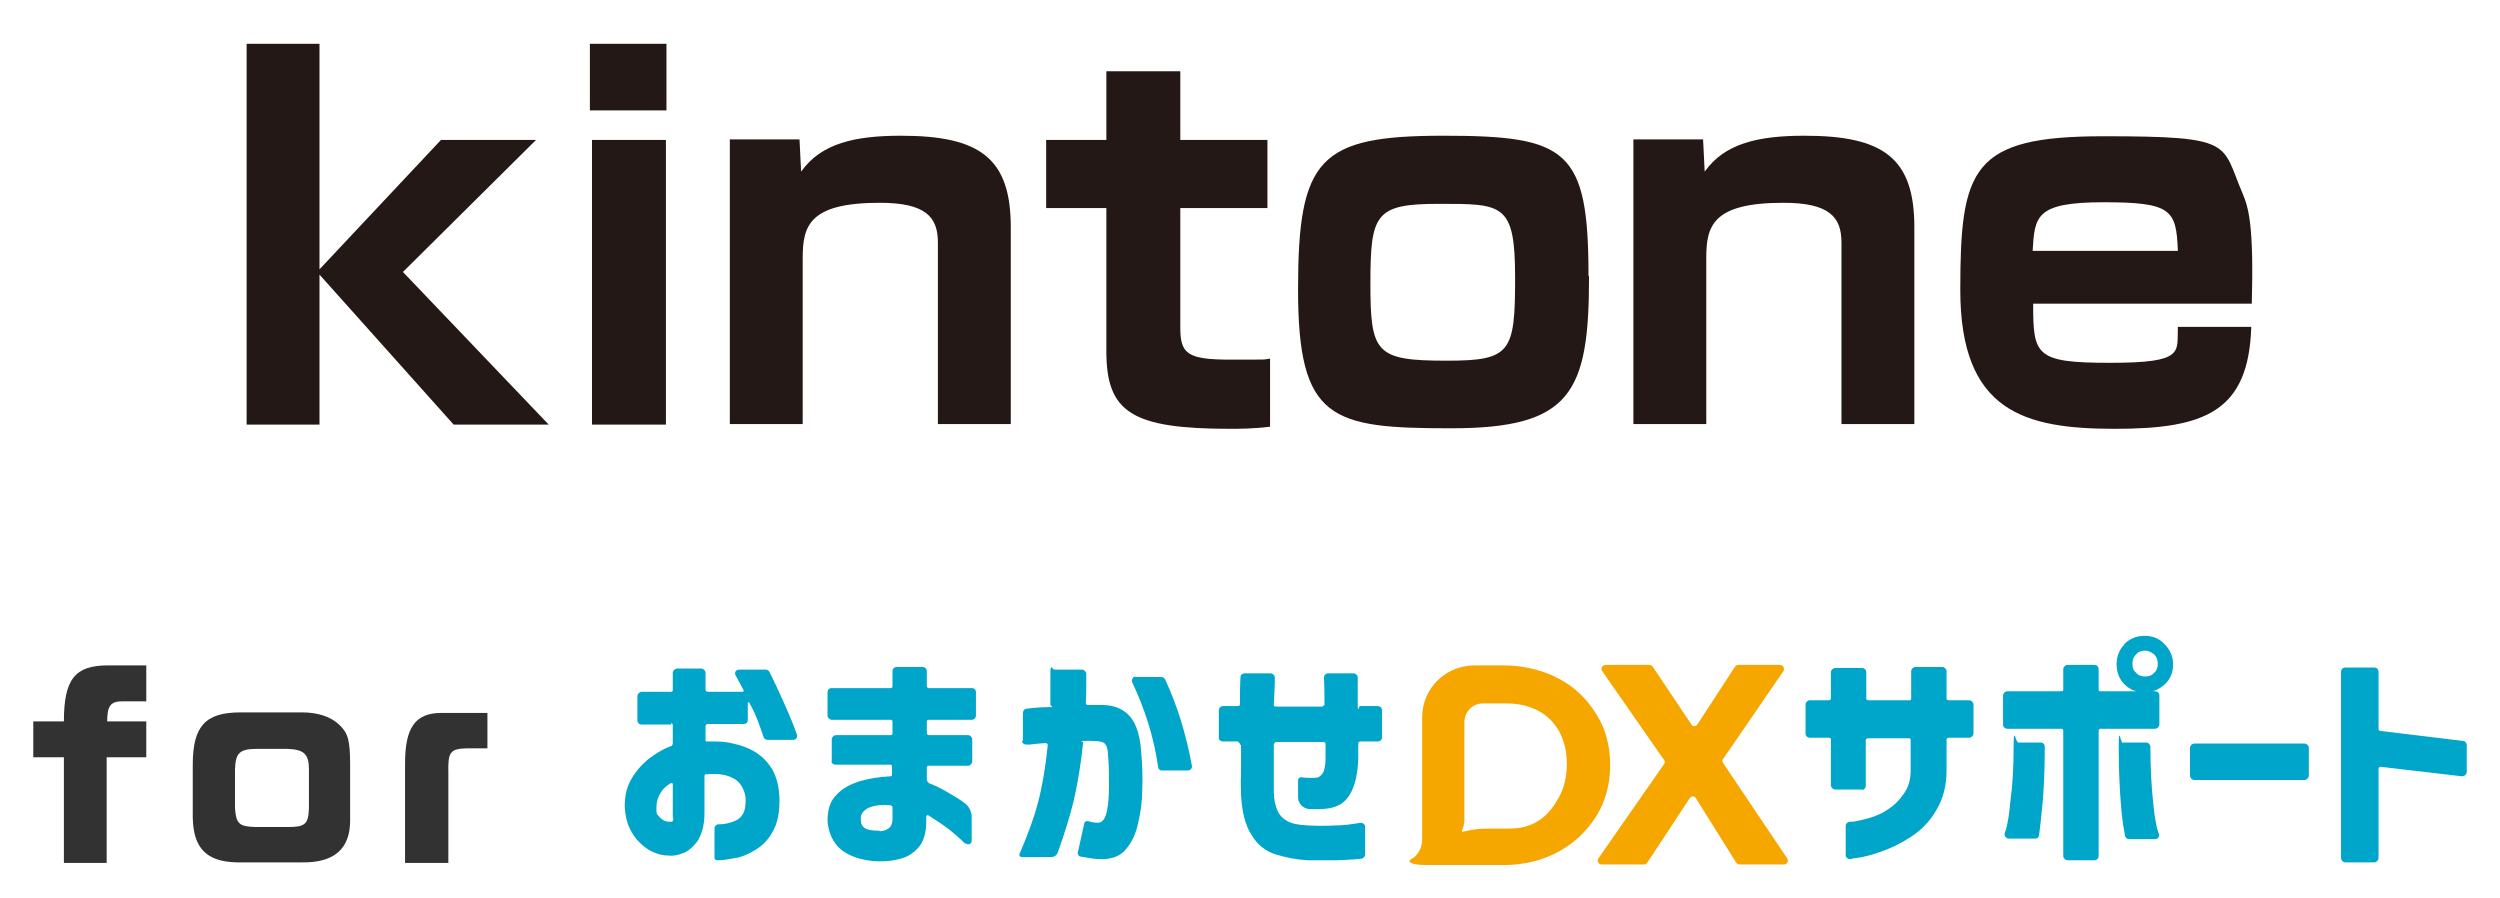
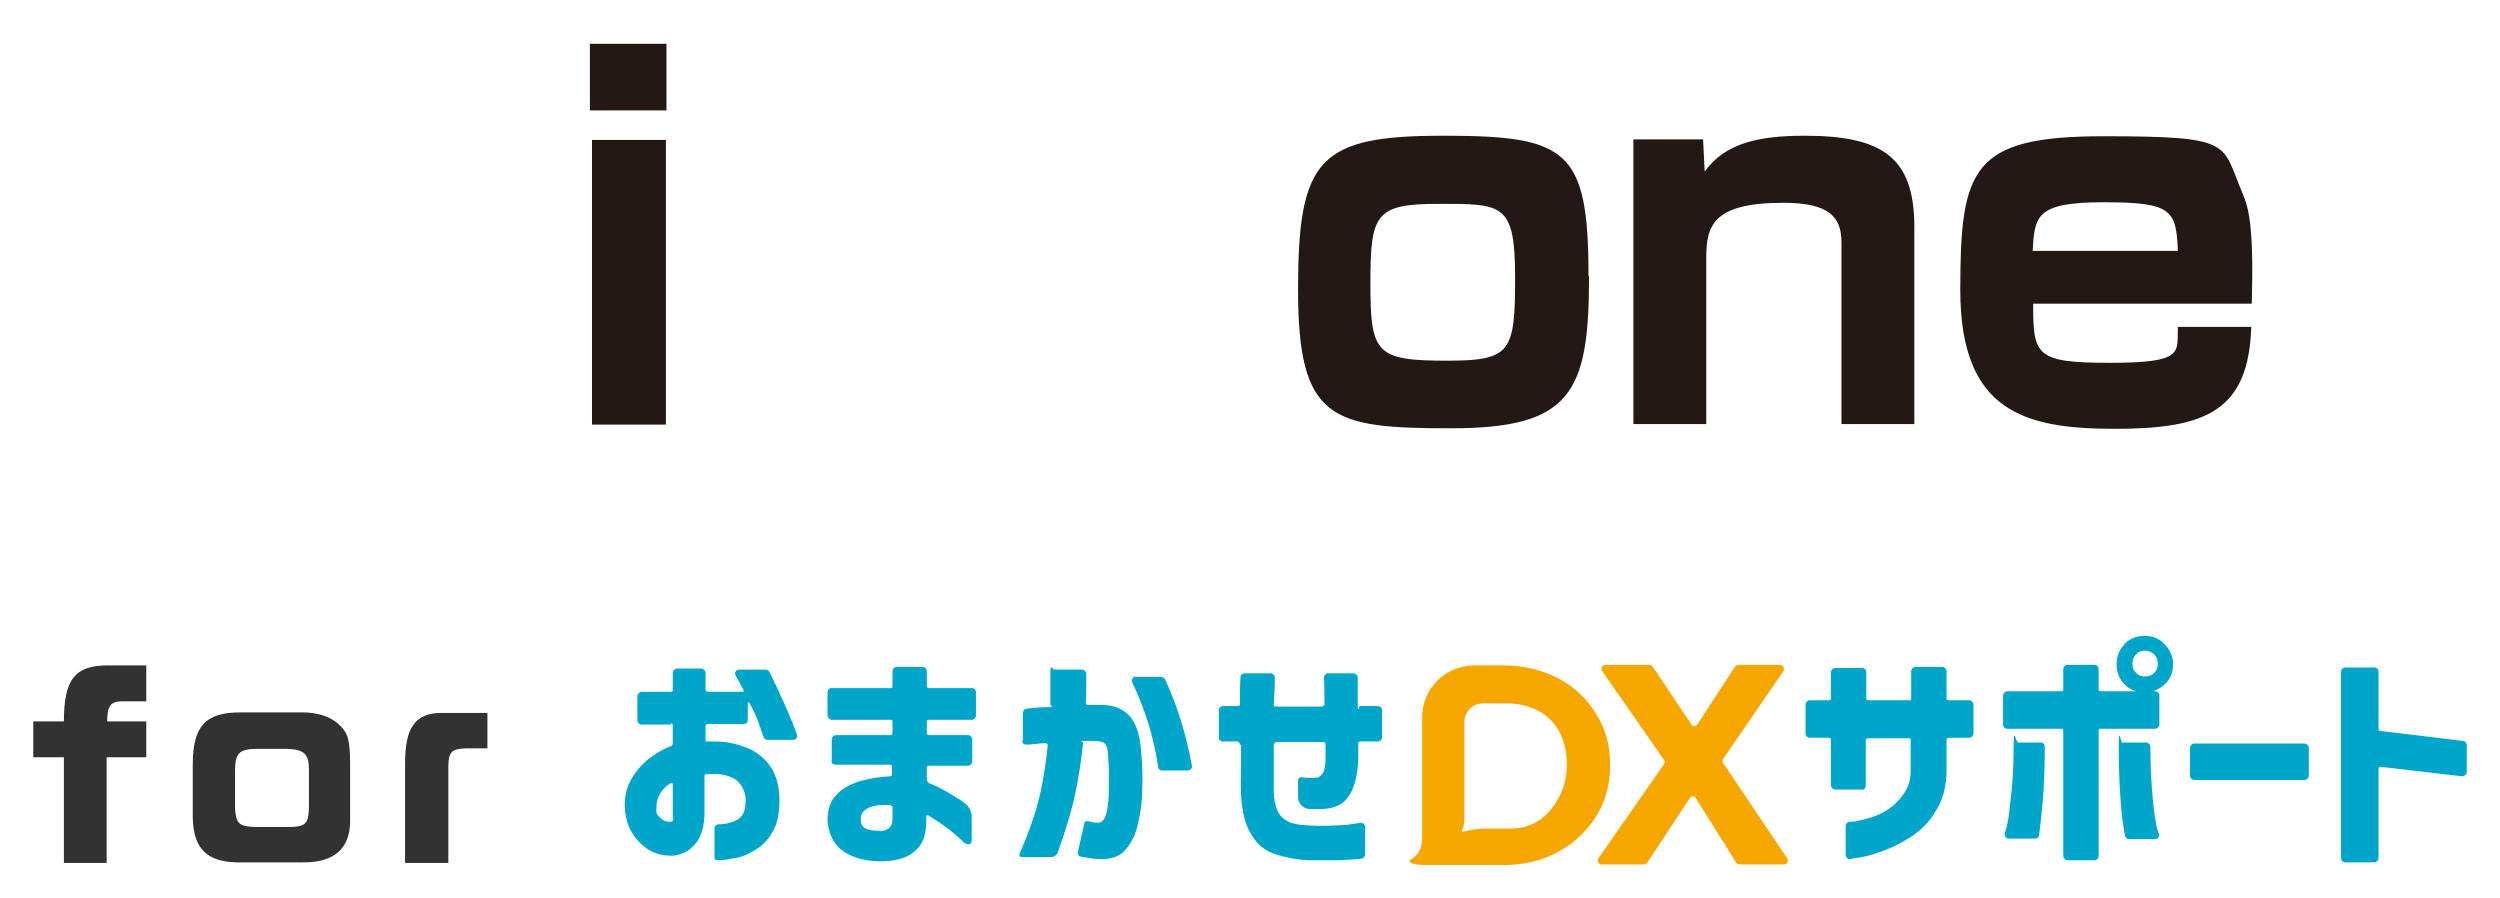
<svg xmlns="http://www.w3.org/2000/svg" id="_レイヤー_1" data-name=" レイヤー 1" version="1.1" viewBox="0 0 473.4 170.1">
  <defs>
    <style>
      .cls-1 {
        fill: #f5a700;
      }

      .cls-1, .cls-2, .cls-3, .cls-4 {
        stroke-width: 0px;
      }

      .cls-2 {
        fill: #00a5ca;
      }

      .cls-3 {
        fill: #231815;
      }

      .cls-4 {
        fill: #323232;
      }
    </style>
  </defs>
  <g>
    <path class="cls-4" d="M6.3,136.6h5.8c0-8,2.1-10.6,8.3-10.6h7.3v6.8h-4.5c-2.3,0-2.9.9-2.9,3.8h7.4v6.8h-7.5v20h-8.1v-20h-5.8v-6.8" />
    <path class="cls-4" d="M57.2,134.9c3,0,5.4.8,7,2.3,1.7,1.6,2.1,2.9,2.1,7.7v10.5c0,5.3-3,8-9.1,7.9h-12.3c-5.8-.1-8.3-2.7-8.4-8.5v-10c0-7.3,2.4-9.9,9-9.9h11.6M58.5,145.7c0-2.9-.9-3.8-4.2-3.9h-5.5c-3.4,0-4.2.7-4.3,3.9v7.3c.2,3,.8,3.5,3.8,3.6h6.3c3.1,0,3.8-.5,3.9-3.5v-7.4h0Z" />
    <path class="cls-4" d="M92.3,141.7h-3.9c-3.2.1-3.6.7-3.5,4.8v16.9h-8.2v-18.8c0-6.8,1.9-9.6,6.9-9.6h8.7v6.8" />
    <g>
      <path class="cls-2" d="M127.1,137.2h-5.6c-.4,0-.8-.3-.8-.8v-4.6c0-.4.4-.8.8-.8h5.6c.2,0,.3-.1.3-.4v-3.2c0-.4.4-.8.8-.8h4.6c.4,0,.8.4.8.8v3.2c0,.2.2.4.4.4h6.6c.2,0,.3-.2.2-.3-.4-.8-.9-1.7-1.5-2.8-.3-.5,0-1.1.7-1.1h5c.3,0,.6.2.7.4,2,4.1,3.4,7.3,4.3,9.5.4,1,.7,1.8.9,2.4.2.5-.2,1-.7,1h-4.9c-.3,0-.6-.2-.7-.5-.4-1.2-.8-2.3-1.1-3.1s-.8-2-1.6-3.4c0-.2-.3-.1-.3,0v3.2c0,.5-.3.8-.8.8h-6.8c-.2,0-.4.2-.4.4v2.7c0,.1.1.3.3.2h.7c1.3,0,2.7,0,4.2.4,1.5.3,2.9.8,4.2,1.6s2.4,1.9,3.3,3.4c.8,1.5,1.3,3.4,1.3,5.8s-.4,4.4-1.3,5.9c-.8,1.5-1.9,2.6-3.2,3.4-1.3.8-2.6,1.4-4,1.6-1.1.2-2.1.4-3,.4s-.8-.3-.8-.8v-5.2c0-.4.3-.8.7-.8,1.1,0,2-.2,2.8-.5.9-.3,1.5-.8,1.9-1.5s.5-1.6.5-2.7-.6-2.8-1.8-3.7c-1.2-.8-2.8-1.3-5.2-1.1h-.4c-.2,0-.4.1-.4.3v7.1c0,2.4-.6,4.2-1.4,5.4-.9,1.1-1.8,1.9-2.8,2.2-1,.4-1.9.5-2.7.4-1.2,0-2.5-.4-3.7-1.1-1.2-.8-2.3-1.8-3.1-3.2-.9-1.4-1.3-3.1-1.4-5,0-1.8.3-3.4,1.1-4.9.8-1.5,1.9-2.8,3.3-4,1.3-1,2.7-1.9,4.3-2.5.3,0,.4-.4.4-.6v-3.4c0-.2-.2-.4-.3-.4v.3ZM127.4,154.8v-6.3c0-.2-.2-.3-.4-.2-.8.5-1.5,1.1-1.9,1.8-.5.8-.8,1.7-.8,2.8s0,1.2.4,1.6c.3.4.7.7,1.1.9s.8.2,1.1.2h.3c.2,0,.3-.3.3-.7h0ZM157.5,144.2v-4.2c0-.4.4-.8.8-.8h10.4c.2,0,.3-.2.3-.4v-2.1c0-.2-.1-.4-.3-.4h-11.2c-.4,0-.8-.4-.8-.8v-4.4c0-.5.3-.8.8-.8h11.2c.2,0,.3-.2.3-.4v-2.8c0-.4.3-.8.8-.8h4.9c.4,0,.8.3.8.8v2.8c0,.2.2.4.3.4h8.2c.5,0,.8.3.8.8v4.4c0,.4-.3.8-.8.8h-8.2c-.2,0-.3.2-.3.4v2.1c0,.2.2.4.3.4h7.5c.4,0,.8.4.8.8v4.2c0,.4-.4.8-.8.8h-7.5c-.2,0-.3.2-.3.3v2.3c0,.3.2.5.4.7,1.1.4,2.3,1,3.5,1.7,1.4.8,2.5,1.5,3.3,2.1h0c.8.6,1.3,1.6,1.3,2.6v4.5c0,.6-.7.9-1.1.5h-.2c-.9-.9-1.9-1.8-3.2-2.8-1.2-.9-2.4-1.7-3.7-2.5-.2-.1-.4,0-.4.2v.8c0,2.3-.5,4-1.5,5.1s-2.1,1.8-3.4,2.1c-1.3.4-2.6.5-4,.5s-3.4-.3-4.9-.9c-1.5-.6-2.7-1.4-3.5-2.6-.8-1.1-1.3-2.6-1.4-4.2,0-2.1.5-3.7,1.7-4.9,1.1-1.2,2.6-2,4.5-2.6,1.8-.5,3.7-.8,5.7-.9.2,0,.3-.1.3-.3v-1.6c0-.2-.1-.3-.3-.3h-10.4c-.4,0-.8-.3-.8-.8v.2ZM166.6,157.4c.6,0,1.2-.2,1.6-.5.5-.3.7-.8.8-1.5v-2.5c0-.2-.1-.3-.3-.4-1.7-.2-3.2,0-4.3.5-1.1.6-1.4,1.3-1.4,1.9s0,1.2.5,1.7,1.5.7,3,.7h0ZM193.7,140.4v-5.4c0-.4.3-.8.7-.8,1.5-.2,2.9-.3,4.2-.3s.3-.2.3-.4v-5.9c0-2.2.3-.8.8-.8h5.2c.4,0,.8.4.8.8,0,1.8,0,4.6-.1,5.5,0,.2.2.4.3.4h2.9c2.2,0,4,.8,5.2,2.2s1.9,3.7,2.1,6.8c.2,2.2.3,4.5.2,6.9,0,2.3-.3,4.5-.8,6.5-.4,2-1.2,3.6-2.2,4.8-1,1.3-2.5,1.9-4.3,2-1.6,0-2.8-.2-3.7-.4-.3,0-.5-.1-.7-.1-.4-.1-.6-.5-.5-.8l1.2-5.4c0-.4.4-.6.8-.5.6.2,1.2.3,1.9.3.8-.1,1.3-.8,1.6-2.2s.4-3,.4-5,0-3.8-.2-5.7c0-1.1-.3-1.8-.6-2.1-.6-.6-2.5-.5-3.8-.5s-.3.1-.3.3c-.4,3.9-1,7.6-1.8,11.1-.8,3.2-1.8,6.4-3,9.7-.2.6-.7.9-1.3.9h-5.5c-.4,0-.6-.4-.4-.7,1.5-3.5,2.7-6.7,3.5-9.8s1.4-6.7,1.8-10.7c0-.2-.2-.4-.4-.4-1.3.1-2.3.2-3.1.3h-.5c-.5,0-.9-.3-.9-.8l.2.2ZM215,128.2h4.9c.3,0,.6.2.7.4,2.3,4.9,4,10.4,5.1,16.4.1.5-.3.9-.8.9h-4.9c-.4,0-.7-.3-.7-.7-.8-5.6-2.5-10.9-4.9-16-.2-.5.1-1.1.7-1.1h-.1ZM234.4,140.4h-2.8c-.5,0-.8-.3-.8-.7v-5.2c0-.4.3-.8.8-.8h2.8c.2,0,.4-.1.4-.3,0-1.9,0-3.6.1-5.2,0-.4.4-.7.8-.7h4.9c.4,0,.8.4.8.8,0,1.6-.1,3.3-.2,5.2,0,.2.2.3.4.3h8.8c.2-.1.2-.2.4-.3,0-1.8,0-3.6-.1-5.2,0-.4.3-.8.8-.8h4.8c.4,0,.7.3.8.7v5.2c0,1.9.2.3.4.3h3.4c.4,0,.8.3.8.8v5.2c0,.4-.4.7-.8.7h-3.3c-.2,0-.4.2-.4.4v2.9c-.1,2.5-.5,4.5-1.2,6s-1.7,2.5-2.8,2.9c-1.1.5-2.6.7-4.9.6h-.4c-1.2-.1-2.1-1.1-2.1-2.2v-3.2c0-.4.3-.7.7-.6.8.1,1.4.1,1.7.1.5,0,1,0,1.4-.1.4-.2.7-.5,1-1,.2-.5.4-1.4.4-2.6v-2.7c0-.2-.1-.4-.4-.4h-9.1c-.1.2-.2.2-.3.4v8.9c0,1.6.3,2.8.7,3.7s1.1,1.6,1.9,2c.9.5,2.1.7,3.8.8,1.9.1,3.7.1,5.3,0,1.4,0,3-.2,4.7-.5.5,0,.9.3.9.8v5.2c0,.4-.3.7-.7.8-1.6.2-3.2.2-4.6.3h-5.5c-2.1-.1-4.1-.5-6.1-1.1-1.9-.6-3.5-1.8-4.6-3.7-1.2-1.8-1.8-4.3-2-7.5,0-1.2-.1-2.6,0-4v-5.5c-.2-.1-.2-.2-.3-.4l-.3-.3ZM352.6,149.5h-5.1c-.4,0-.8-.4-.8-.8v-8.7c0-.2-.2-.3-.4-.3h-3.6c-.4,0-.8-.3-.8-.8v-5.5c0-.4.4-.8.8-.8h3.6c.2,0,.4-.1.4-.3v-5c0-.4.4-.8.8-.8h5.1c.5,0,.8.4.8.8v5c0,.2.2.3.4.3h7.8c.2,0,.3-.1.3-.3v-5.2c0-.4.4-.8.8-.8h5.1c.4,0,.8.4.8.8v5.2c0,.2.2.3.4.3h3.9c.4,0,.8.4.8.8v5.5c0,.4-.4.8-.8.8h-3.9c-.2,0-.4.2-.4.3v5.8c0,3.1-.7,5.6-2,7.7-1.2,2.1-2.8,3.7-4.8,5s-3.9,2.2-5.7,2.8c-1.9.7-3.4,1-4.7,1.2-.4,0-.7.1-1,.2-.5,0-.9-.3-.9-.8v-5.5c0-.4.3-.7.7-.8h.7c.8-.1,1.9-.4,3.1-.7,1.3-.4,2.5-.9,3.6-1.7,1.1-.7,2.1-1.7,2.9-2.9.9-1.2,1.3-2.7,1.3-4.4v-5.8c0-.2-.1-.3-.3-.3h-7.8c-.2,0-.4.2-.4.3v8.7c0,.4-.3.8-.8.8h.1ZM408.9,131.7v5.5c0,.4-.4.8-.8.8h-10.4c-.2,0-.3.2-.3.4v23.7c0,.4-.3.8-.8.8h-5.1c-.4,0-.8-.4-.8-.8v-23.7c0-.2-.1-.4-.3-.4h-10.3c-.4,0-.8-.3-.8-.8v-5.5c0-.4.4-.8.8-.8h10.3c.2,0,.3-.1.3-.3v-3.9c0-.4.4-.8.8-.8h5.1c.5,0,.8.4.8.8v3.9c0,.2.2.3.3.3h10.4c.4,0,.8.3.8.8ZM382.1,140.6h4.3c.5,0,.8.4.8.8,0,4.6-.2,8.1-.4,10.6-.3,2.5-.3,3.5-.7,6.2,0,.4-.4.6-.8.6h-4.9c-.5,0-.9-.5-.8-1,.1-.3.3-.8.4-1.3.3-1.5.4-1.8.7-4.9.4-2.8.6-6.3.6-10.3s.4-.8.8-.8h0ZM402,140.6h4.4c.4,0,.8.4.8.8,0,4,.2,7.5.5,10.3.3,3.1.4,3.3.7,4.9.1.5.3,1,.4,1.3.2.5-.2,1-.7,1h-4.9c-.4,0-.7-.2-.8-.6-.5-2.7-.6-3.7-.8-6.2-.2-2.5-.4-6.1-.4-10.6s.3-.8.8-.8h0ZM402.3,121.9c1.1-1,2.3-1.5,3.8-1.5s2.8.5,3.8,1.6c1,1,1.6,2.3,1.6,3.8s-.5,2.8-1.6,3.8-2.3,1.5-3.8,1.5-2.8-.5-3.8-1.5-1.5-2.3-1.5-3.8.5-2.8,1.5-3.8h0ZM408.6,125.7c0-.7-.2-1.3-.7-1.8-.5-.4-1.1-.7-1.7-.7s-1.3.2-1.7.7c-.5.5-.7,1-.7,1.8s.2,1.3.7,1.7c.4.5,1,.7,1.7.7s1.3-.2,1.7-.7c.5-.4.7-1,.7-1.7ZM414.7,146.9v-5.3c0-.4.4-.8.8-.8h20.9c.4,0,.8.4.8.8v5.3c0,.4-.4.8-.8.8h-20.9c-.4,0-.8-.4-.8-.8ZM467.1,140.8v5.4c0,.4-.4.8-.9.8l-15.4-1.8c-.2,0-.4.1-.4.4v16.9c0,.4-.4.8-.8.8h-5.5c-.4,0-.8-.4-.8-.8v-35.3c0-.4.3-.8.8-.8h5.5c.4,0,.8.3.8.8v10.8c0,.2.1.4.3.4l15.7,1.9c.4,0,.7.4.7.8v-.3Z" />
      <path class="cls-1" d="M337.6,163.7h-8.1c-.3,0-.5-.1-.7-.3l-7.7-12.3c-.3-.4-.8-.4-1.1,0l-8.1,12.3c-.1.2-.4.3-.7.3h-7.9c-.6,0-1-.7-.6-1.2l12.4-17.8c.2-.2.2-.6,0-.8l-11.7-16.8c-.4-.5,0-1.2.7-1.2h8.2c.3,0,.5.1.7.4l7.3,10.9c.2.4.8.4,1.1,0l7.1-10.9c.1-.2.4-.4.7-.4h7.8c.7,0,1,.7.7,1.2l-11.4,16.6c-.2.2-.2.6,0,.8l12.1,18c.4.5,0,1.2-.6,1.2h-.2ZM304.9,144.8c0,2.8-.5,5.3-1.5,7.6s-2.5,4.3-4.3,6-3.9,3-6.4,4c-2.4.9-5.1,1.4-7.9,1.4h-14.7c-3.1,0-3.6-.7-2.9-1.1.8-.4,2.1-1.6,2.1-3.8v-23.1c0-5.4,4.4-9.8,9.9-9.8h5.5c2.9,0,5.5.5,8,1.4,2.4.9,4.6,2.2,6.4,3.9s3.2,3.7,4.3,6c1,2.3,1.5,4.8,1.5,7.7v-.2ZM296.7,144.7c0-2.3-.5-4.4-1.4-6.1-1-1.8-2.3-3.1-4-4s-3.7-1.4-6-1.4h-4.5c-2,0-3.5,1.6-3.5,3.6v18.2c0,1.1-.2,1.8-.5,2.3,0,.1,0,.2.2.2,1.9-.4,2.6-.6,5-.6h3.3c2.3,0,4.1-.2,6.2-1.6,1.7-1.1,2.8-2.7,3.8-4.5.9-1.7,1.4-3.8,1.4-6.2h0Z" />
    </g>
  </g>
  <g>
-     <path class="cls-3" d="M83.5,26.5h18l-25.2,25,27.6,28.9h-18l-25.4-28.4v28.4h-13.8V8.3h13.8v42.7l23-24.5Z" />
    <path class="cls-3" d="M126.2,8.3v12.6h-14.5v-12.6s14.5,0,14.5,0ZM126.1,26.5v53.9h-14V26.5h14Z" />
-     <path class="cls-3" d="M151.4,26.5l.3,6c3.8-5.4,10.3-6.8,18.9-6.8,14.9,0,20.8,4.2,20.8,17.3v37.3h-13.8v-34.4c0-4.8-2.3-7.5-11-7.5-13.3,0-14.6,4.3-14.6,10.4v31.5h-13.8V26.4h13.2Z" />
-     <path class="cls-3" d="M209.5,13.5h14v13h16.5v12.9h-16.5v22.6c0,5,1.3,6.1,9.5,6.1s5.9,0,7.5-.2v12.9c-3.1.4-6.2.4-7.5.4-18.7,0-23.5-3.1-23.5-14.7v-27.1h-11.4v-12.9h11.4v-13Z" />
    <path class="cls-3" d="M300.9,52.4c0,22-3.4,28.7-26.1,28.7s-29-1.5-29-26.3,4-29.1,27.5-29.1,27.5,2.6,27.5,26.6h.1ZM274,68.3c12.1,0,12.9-1.6,12.9-15.7s-2.3-14-14.4-14-13,1.9-13,15.1,1,14.6,14.5,14.6Z" />
    <path class="cls-3" d="M322.5,26.5l.3,6c3.8-5.4,10.3-6.8,18.9-6.8,14.9,0,20.8,4.2,20.8,17.3v37.3h-13.8v-34.4c0-4.8-2.3-7.5-11-7.5-13.3,0-14.6,4.3-14.6,10.4v31.5h-13.8V26.4h13.2Z" />
    <path class="cls-3" d="M385,57.5c0,9.8.4,11.2,14.6,11.2s12.6-2,12.8-6.8h13.9c-.5,16-8.7,19.3-25.8,19.3s-29.3-3.2-29.3-26.3,2.2-29.1,27.1-29.1,22.3,1.3,26.3,10.7c1.2,2.8,2.2,6.1,1.8,21,0,0-41.4,0-41.4,0ZM412.4,47.5c-.3-7.8-1.2-9.2-14.1-9.2s-13,2.7-13.4,9.2h27.5Z" />
  </g>
</svg>